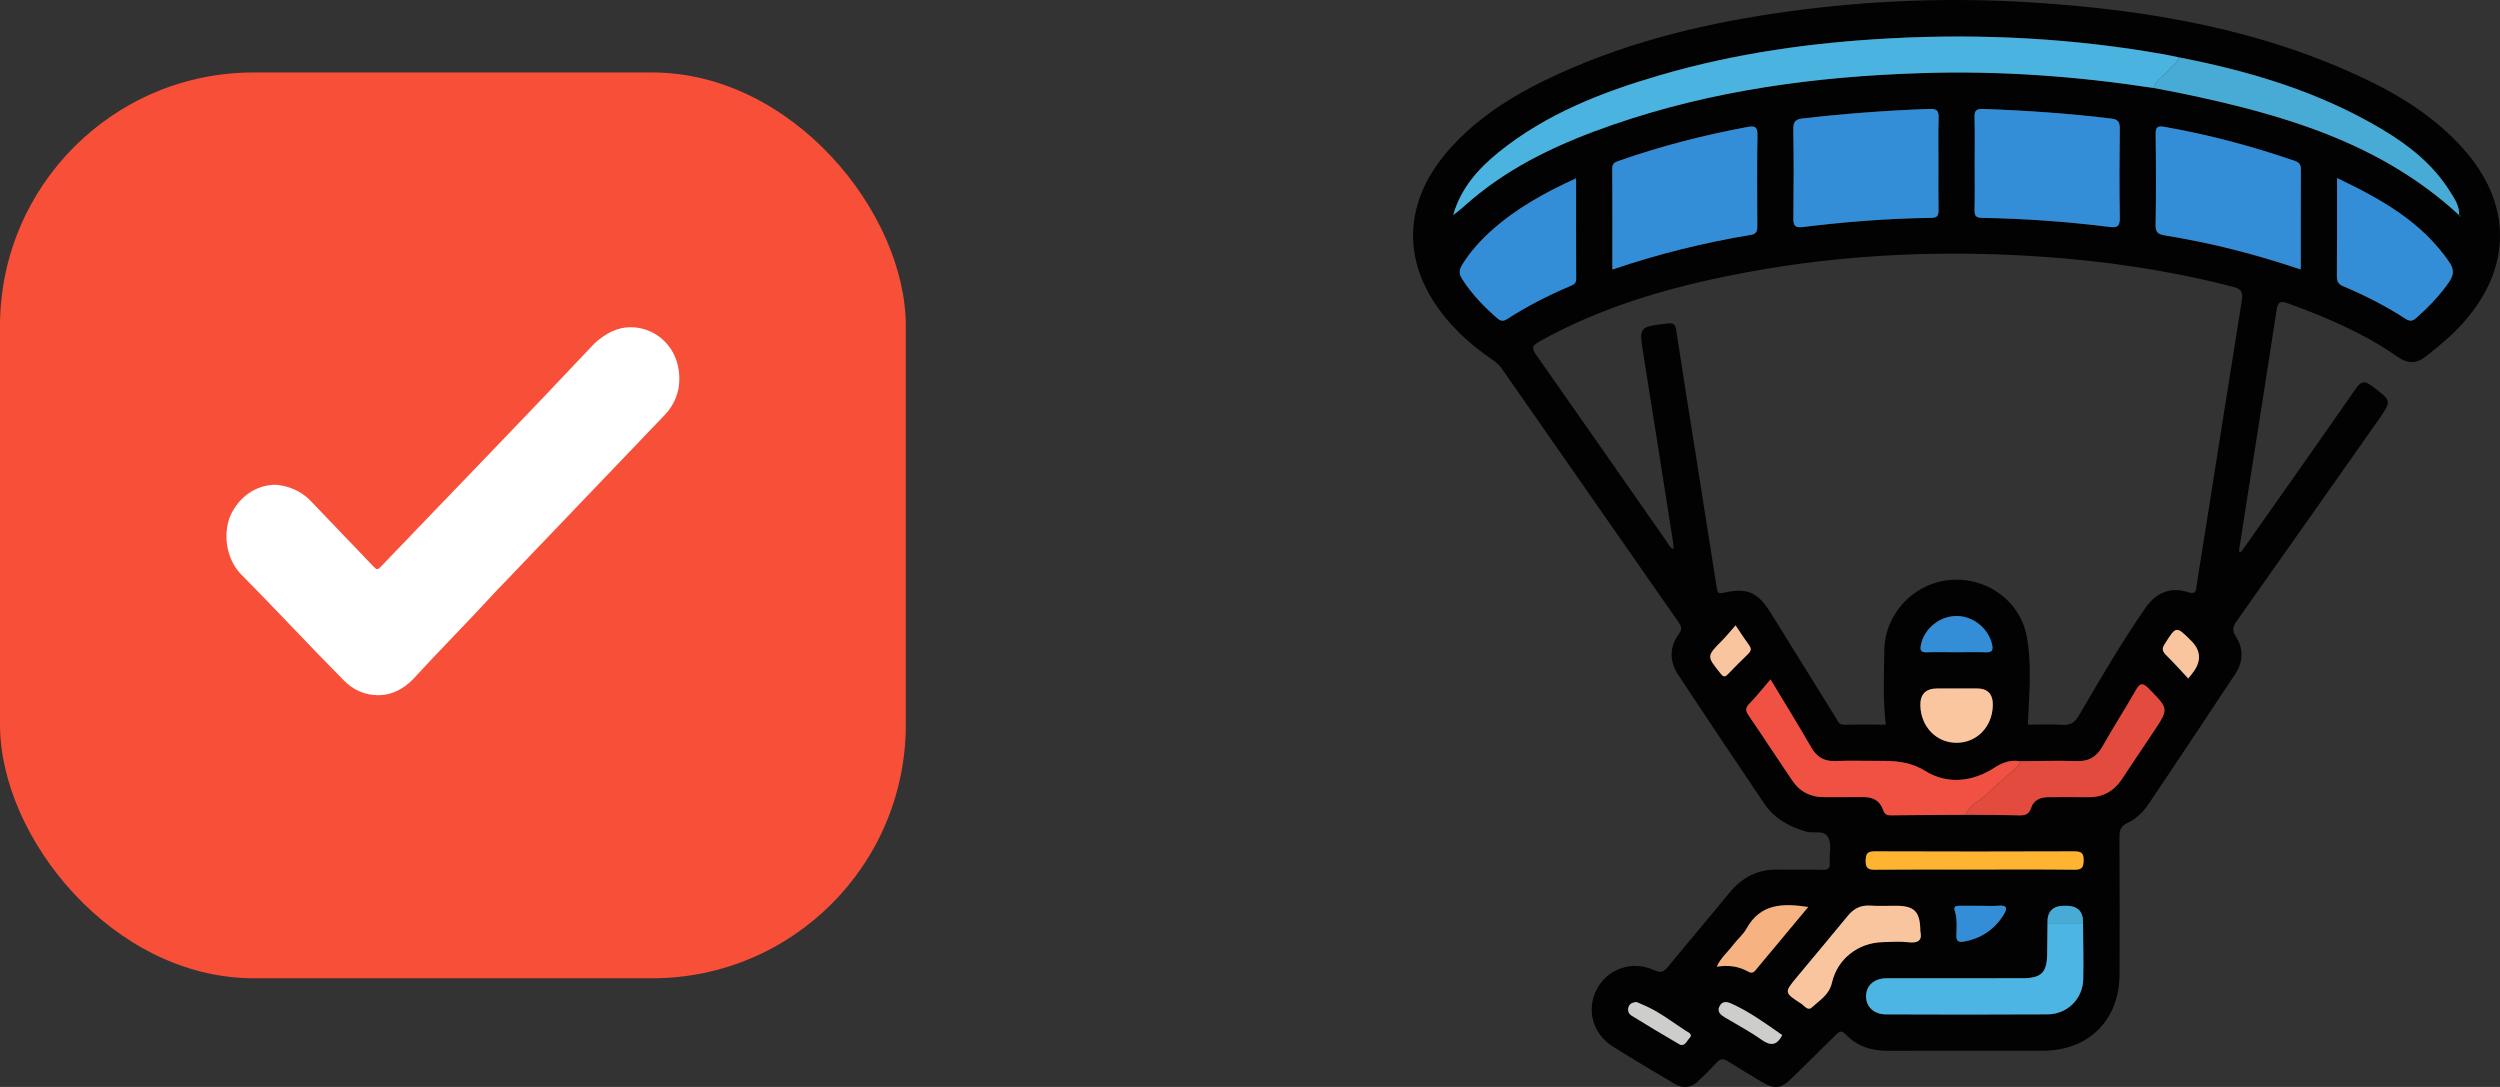
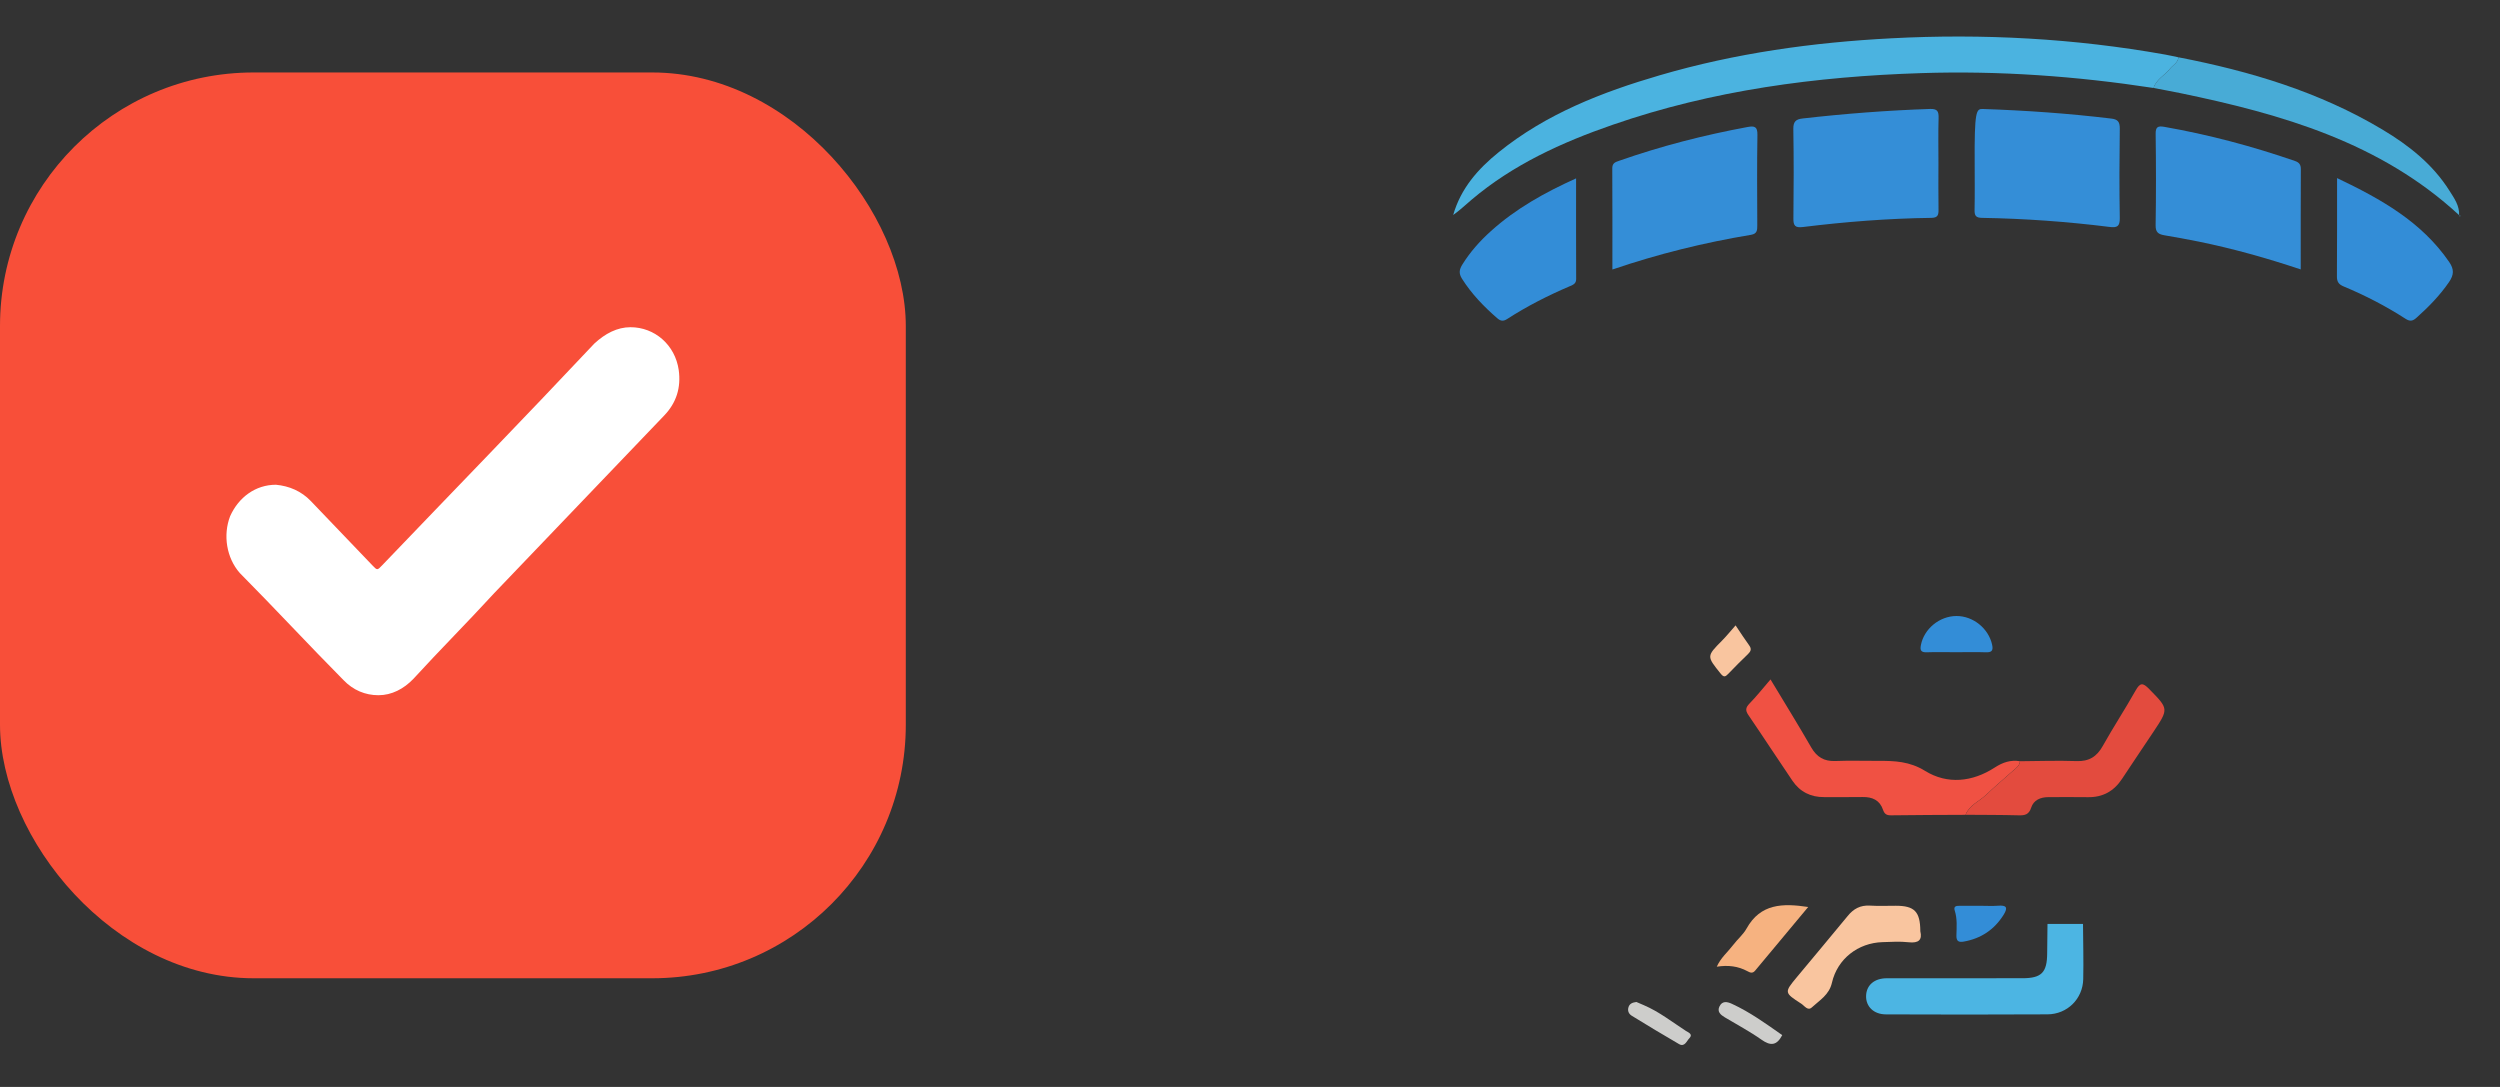
<svg xmlns="http://www.w3.org/2000/svg" width="69" height="30" viewBox="0 0 69 30" fill="none">
  <rect x="0" y="0" width="69" height="30" fill="#333333" stroke="none" />
  <rect y="2" width="25" height="25" rx="7" fill="#F84F39" />
  <path d="M7.616 13.379C7.05 13.379 6.584 13.727 6.351 14.248C6.151 14.77 6.251 15.396 6.617 15.814C7.583 16.788 8.515 17.796 9.48 18.77C9.746 19.048 10.079 19.188 10.445 19.188C10.811 19.188 11.144 19.014 11.411 18.735C12.143 17.935 12.908 17.17 13.641 16.37C15.205 14.735 16.77 13.101 18.334 11.466C18.667 11.118 18.8 10.701 18.733 10.214C18.634 9.518 18.068 9.031 17.402 9.031C17.036 9.031 16.703 9.205 16.403 9.483C14.473 11.536 12.509 13.553 10.545 15.605C10.412 15.744 10.412 15.744 10.279 15.605C9.713 15.014 9.147 14.422 8.581 13.831C8.315 13.553 7.982 13.414 7.616 13.379Z" fill="white" />
  <g clip-path="url(#clip0_4585_424)">
-     <path d="M61.858 15.232C62.91 13.737 63.967 12.245 65.009 10.742C65.163 10.518 65.256 10.494 65.476 10.661C66.012 11.068 66.021 11.055 65.637 11.601C64.338 13.446 63.042 15.293 61.737 17.136C61.629 17.288 61.595 17.39 61.709 17.567C61.925 17.9 61.915 18.264 61.696 18.597C60.9 19.804 60.097 21.005 59.292 22.205C59.145 22.424 58.95 22.605 58.711 22.716C58.529 22.802 58.496 22.92 58.497 23.105C58.505 24.365 58.503 25.625 58.5 26.885C58.498 28.151 57.651 28.998 56.385 29C54.958 29.002 53.531 28.996 52.104 29.002C51.655 29.004 51.259 28.881 50.947 28.555C50.837 28.44 50.777 28.455 50.676 28.555C50.271 28.96 49.86 29.359 49.451 29.759C49.153 30.052 48.981 30.073 48.623 29.859C48.311 29.672 47.998 29.488 47.691 29.292C47.566 29.212 47.48 29.212 47.378 29.327C47.217 29.505 47.046 29.672 46.872 29.837C46.675 30.024 46.454 30.055 46.217 29.913C45.646 29.571 45.07 29.238 44.509 28.881C43.95 28.524 43.777 27.859 44.074 27.299C44.373 26.733 45.049 26.498 45.655 26.777C45.837 26.861 45.92 26.827 46.034 26.686C46.595 26.002 47.17 25.329 47.729 24.644C48.082 24.21 48.519 23.987 49.082 24.001C49.488 24.011 49.895 23.994 50.3 24.007C50.472 24.012 50.519 23.952 50.502 23.795C50.478 23.57 50.566 23.324 50.459 23.12C50.336 22.886 50.063 23.013 49.863 22.956C49.383 22.822 48.974 22.592 48.694 22.18C47.896 21 47.105 19.815 46.319 18.627C46.071 18.252 46.074 17.854 46.34 17.49C46.44 17.355 46.404 17.283 46.328 17.173C44.697 14.837 43.068 12.498 41.44 10.16C41.374 10.065 41.291 9.998 41.194 9.931C40.535 9.481 39.956 8.946 39.532 8.263C38.694 6.909 38.852 5.437 39.972 4.154C40.826 3.177 41.916 2.535 43.081 2.01C45.078 1.109 47.187 0.615 49.347 0.318C51.603 0.007 53.869 -0.077 56.141 0.071C59.325 0.278 62.438 0.812 65.345 2.211C66.325 2.683 67.233 3.268 67.969 4.086C69.339 5.607 69.344 7.385 67.983 8.911C67.677 9.254 67.325 9.546 66.964 9.83C66.694 10.043 66.453 10.045 66.173 9.848C65.246 9.199 64.215 8.762 63.159 8.376C62.926 8.291 62.867 8.336 62.832 8.57C62.584 10.205 62.322 11.838 62.066 13.47C61.974 14.054 61.884 14.638 61.793 15.222C61.816 15.225 61.837 15.229 61.86 15.232H61.858ZM67.877 5.941C67.888 5.95 67.881 6 67.914 5.957C67.9 5.953 67.886 5.95 67.872 5.946C67.889 5.678 67.738 5.472 67.609 5.266C67.148 4.535 66.487 4.013 65.76 3.577C64.017 2.534 62.105 1.962 60.126 1.58C60.005 1.555 59.883 1.526 59.76 1.505C57.259 1.057 54.739 0.923 52.203 1.056C50.035 1.169 47.896 1.466 45.81 2.076C44.216 2.542 42.677 3.141 41.366 4.2C40.795 4.661 40.321 5.198 40.11 5.932C40.291 5.803 40.451 5.651 40.619 5.509C41.766 4.54 43.107 3.929 44.508 3.443C47.267 2.487 50.127 2.109 53.029 2.016C55.178 1.947 57.315 2.101 59.439 2.427C59.684 2.473 59.929 2.516 60.172 2.567C62.978 3.148 65.698 3.926 67.877 5.939L67.877 5.941ZM57.491 25.501C57.509 25.167 57.356 25 57.032 25C57.011 25 56.991 25 56.971 25C56.647 25 56.494 25.167 56.512 25.501C56.509 25.77 56.504 26.041 56.503 26.311C56.5 26.843 56.347 26.999 55.819 26.999C54.571 26.999 53.323 26.997 52.075 27C51.73 27 51.513 27.193 51.505 27.486C51.498 27.78 51.715 27.996 52.051 27.997C53.538 28.001 55.026 28.004 56.513 27.996C57.059 27.992 57.484 27.57 57.498 27.029C57.51 26.52 57.495 26.01 57.492 25.501H57.491ZM55.75 21.01C55.493 20.97 55.279 21.041 55.054 21.187C54.441 21.585 53.75 21.658 53.135 21.279C52.705 21.013 52.288 21 51.837 21.001C51.441 21.003 51.046 20.99 50.651 21.005C50.345 21.017 50.146 20.897 49.993 20.632C49.646 20.031 49.281 19.44 48.868 18.754C48.657 19 48.482 19.219 48.288 19.42C48.181 19.53 48.169 19.608 48.257 19.737C48.667 20.337 49.064 20.948 49.473 21.55C49.68 21.855 49.976 22.003 50.348 22.002C50.701 21.999 51.056 22.007 51.409 22C51.676 21.995 51.882 22.086 51.972 22.348C52.013 22.467 52.069 22.506 52.193 22.504C52.878 22.495 53.565 22.494 54.252 22.49C54.74 22.494 55.23 22.492 55.718 22.504C55.891 22.509 56 22.483 56.063 22.291C56.129 22.084 56.317 22.003 56.535 22.003C56.899 22.003 57.263 21.997 57.627 22.003C58.038 22.01 58.346 21.839 58.57 21.499C58.856 21.065 59.147 20.634 59.436 20.201C59.862 19.561 59.856 19.567 59.319 19.019C59.149 18.845 59.071 18.836 58.945 19.058C58.655 19.574 58.329 20.071 58.04 20.588C57.874 20.886 57.658 21.02 57.312 21.008C56.793 20.989 56.272 21.008 55.752 21.011L55.75 21.01ZM46.188 15.156C46.184 15.086 46.187 15.025 46.177 14.966C45.906 13.241 45.635 11.516 45.359 9.791C45.235 9.014 45.231 9.023 46.018 8.929C46.203 8.906 46.239 8.958 46.265 9.126C46.442 10.298 46.633 11.468 46.817 12.638C47.005 13.829 47.193 15.02 47.38 16.211C47.398 16.322 47.399 16.402 47.567 16.362C48.219 16.21 48.518 16.344 48.87 16.912C49.468 17.874 50.063 18.837 50.662 19.799C50.718 19.889 50.745 20.008 50.902 20.003C51.285 19.993 51.669 20 52.049 20C51.962 19.3 51.999 18.623 52.007 17.948C52.02 16.939 52.815 16.099 53.813 16.008C54.821 15.915 55.761 16.578 55.941 17.578C56.084 18.368 56.003 19.173 55.969 20C56.271 20 56.593 19.984 56.911 20.005C57.136 20.02 57.26 19.947 57.377 19.749C57.966 18.746 58.548 17.737 59.212 16.781C59.502 16.362 59.902 16.19 60.374 16.34C60.606 16.413 60.607 16.318 60.63 16.152C60.695 15.688 60.776 15.227 60.848 14.766C61.189 12.61 61.528 10.453 61.874 8.297C61.909 8.079 61.878 7.981 61.631 7.916C59.852 7.456 58.044 7.193 56.215 7.075C53.324 6.888 50.452 7.044 47.611 7.632C45.825 8.001 44.092 8.529 42.488 9.425C42.273 9.545 42.274 9.617 42.406 9.805C43.609 11.515 44.801 13.231 45.998 14.944C46.049 15.016 46.078 15.112 46.188 15.155V15.156ZM53.501 4.504C53.501 4.088 53.493 3.671 53.504 3.255C53.509 3.074 53.474 2.999 53.268 3.006C52.091 3.045 50.919 3.135 49.751 3.269C49.566 3.29 49.492 3.355 49.495 3.559C49.509 4.382 49.507 5.204 49.497 6.026C49.494 6.231 49.544 6.291 49.758 6.265C50.936 6.12 52.119 6.028 53.306 6.012C53.486 6.009 53.505 5.929 53.502 5.784C53.496 5.357 53.5 4.93 53.5 4.504L53.501 4.504ZM54.501 4.514C54.501 4.94 54.507 5.367 54.498 5.794C54.495 5.951 54.535 6.01 54.704 6.012C55.881 6.032 57.054 6.116 58.221 6.262C58.432 6.289 58.51 6.251 58.506 6.018C58.492 5.195 58.494 4.372 58.506 3.55C58.508 3.367 58.457 3.293 58.274 3.272C57.095 3.13 55.912 3.047 54.725 3.007C54.546 3.001 54.493 3.055 54.497 3.233C54.509 3.659 54.501 4.086 54.501 4.513V4.514ZM44.502 7.438C45.771 7.007 47.038 6.694 48.328 6.48C48.503 6.451 48.503 6.347 48.502 6.215C48.499 5.384 48.492 4.553 48.506 3.721C48.51 3.491 48.423 3.47 48.236 3.504C47.029 3.726 45.846 4.03 44.688 4.437C44.586 4.473 44.499 4.499 44.5 4.64C44.504 5.562 44.502 6.483 44.502 7.437L44.502 7.438ZM63.5 7.436C63.5 6.493 63.498 5.58 63.503 4.667C63.503 4.541 63.454 4.483 63.34 4.443C62.161 4.036 60.959 3.717 59.73 3.501C59.559 3.471 59.494 3.504 59.497 3.695C59.506 4.537 59.509 5.379 59.495 6.22C59.492 6.42 59.58 6.467 59.739 6.494C60.055 6.549 60.373 6.605 60.688 6.67C61.632 6.863 62.559 7.122 63.5 7.437V7.436ZM64.501 4.914C64.501 5.858 64.504 6.742 64.498 7.627C64.497 7.774 64.544 7.847 64.681 7.904C65.278 8.151 65.85 8.448 66.392 8.798C66.512 8.876 66.591 8.862 66.691 8.772C67.025 8.473 67.336 8.157 67.592 7.784C67.727 7.586 67.735 7.433 67.596 7.229C66.835 6.121 65.721 5.496 64.499 4.913L64.501 4.914ZM43.5 4.923C42.629 5.317 41.837 5.759 41.151 6.377C40.848 6.65 40.579 6.951 40.363 7.298C40.278 7.435 40.257 7.543 40.351 7.693C40.616 8.111 40.953 8.46 41.324 8.783C41.418 8.865 41.493 8.873 41.597 8.805C42.149 8.449 42.732 8.153 43.336 7.896C43.424 7.858 43.502 7.824 43.502 7.702C43.498 6.789 43.5 5.876 43.5 4.923ZM53.001 25.702C52.999 25.16 52.84 25.001 52.328 25C52.089 25 51.849 25.011 51.611 24.996C51.346 24.98 51.157 25.083 50.994 25.284C50.534 25.848 50.064 26.402 49.599 26.963C49.241 27.394 49.241 27.397 49.716 27.703C49.803 27.759 49.894 27.91 50.006 27.805C50.221 27.608 50.485 27.46 50.561 27.126C50.712 26.464 51.283 26.023 51.958 26.003C52.197 25.996 52.438 25.98 52.675 26.007C52.955 26.038 53.058 25.942 53.001 25.703V25.702ZM54.503 24C55.418 24 56.333 23.994 57.248 24.005C57.451 24.008 57.507 23.953 57.509 23.749C57.512 23.536 57.439 23.496 57.244 23.497C55.414 23.504 53.584 23.505 51.754 23.497C51.551 23.496 51.495 23.549 51.493 23.754C51.491 23.967 51.563 24.008 51.759 24.005C52.674 23.996 53.588 24.001 54.504 24.001L54.503 24ZM54 19.001C53.824 19.001 53.648 19.001 53.471 19.001C53.151 19.001 52.995 19.157 53.001 19.469C53.013 20.051 53.435 20.493 53.987 20.5C54.553 20.508 54.989 20.063 55.001 19.466C55.007 19.156 54.86 19 54.56 19C54.373 19 54.186 19 53.999 19L54 19.001ZM49.906 25.033C49.203 24.926 48.59 24.936 48.206 25.626C48.112 25.795 47.952 25.927 47.833 26.084C47.688 26.276 47.493 26.433 47.383 26.68C47.698 26.632 47.971 26.667 48.227 26.804C48.301 26.844 48.37 26.877 48.444 26.787C48.923 26.208 49.407 25.631 49.906 25.033ZM53.988 18.001C54.257 18.001 54.527 17.993 54.796 18.003C54.957 18.009 55.021 17.972 54.983 17.796C54.886 17.349 54.462 17 53.996 17.002C53.528 17.004 53.103 17.356 53.016 17.803C52.988 17.95 53.019 18.01 53.18 18.003C53.449 17.993 53.719 18.001 53.988 18.001H53.988ZM54.675 25C54.478 25 54.281 25.002 54.083 25C53.988 25 53.912 25.015 53.952 25.137C54.023 25.36 54.004 25.59 53.997 25.817C53.992 25.979 54.059 26.014 54.2 25.989C54.676 25.903 55.041 25.66 55.3 25.248C55.433 25.036 55.366 24.982 55.143 24.999C54.988 25.01 54.831 25.001 54.676 25.001L54.675 25ZM47.901 17.26C47.763 17.417 47.653 17.554 47.53 17.678C47.099 18.114 47.102 18.109 47.489 18.59C47.574 18.696 47.617 18.684 47.698 18.599C47.876 18.412 48.059 18.23 48.245 18.051C48.322 17.976 48.349 17.911 48.277 17.812C48.156 17.648 48.047 17.474 47.901 17.259V17.26ZM60.395 18.727C60.468 18.634 60.515 18.579 60.555 18.521C60.76 18.222 60.734 17.944 60.477 17.688C60.057 17.268 60.065 17.273 59.745 17.777C59.655 17.918 59.689 17.987 59.791 18.088C59.995 18.29 60.187 18.504 60.395 18.727ZM49.189 28.569C48.746 28.259 48.303 27.936 47.801 27.706C47.666 27.643 47.53 27.621 47.455 27.779C47.388 27.923 47.486 28.009 47.603 28.078C47.942 28.28 48.293 28.467 48.614 28.694C48.863 28.87 49.035 28.865 49.19 28.569H49.189ZM45.161 27.654C45.05 27.668 44.977 27.704 44.947 27.792C44.913 27.894 44.948 27.982 45.035 28.034C45.468 28.298 45.9 28.561 46.339 28.815C46.495 28.906 46.548 28.732 46.623 28.656C46.735 28.542 46.592 28.494 46.531 28.453C46.15 28.206 45.791 27.922 45.369 27.742C45.294 27.709 45.218 27.678 45.161 27.653V27.654Z" fill="#020202" />
    <path d="M59.437 2.428C57.313 2.103 55.176 1.948 53.028 2.018C50.124 2.111 47.265 2.489 44.507 3.445C43.105 3.931 41.764 4.541 40.617 5.511C40.449 5.653 40.29 5.805 40.108 5.934C40.318 5.199 40.794 4.661 41.364 4.201C42.675 3.142 44.213 2.544 45.808 2.078C47.895 1.467 50.033 1.17 52.202 1.057C54.738 0.924 57.257 1.06 59.758 1.506C59.881 1.528 60.003 1.557 60.125 1.582C60.111 1.734 59.973 1.795 59.892 1.896C59.746 2.079 59.515 2.189 59.437 2.429V2.428Z" fill="#4BB3E0" />
    <path d="M53.501 4.504C53.501 4.931 53.496 5.358 53.503 5.785C53.505 5.93 53.487 6.01 53.307 6.013C52.12 6.028 50.937 6.121 49.759 6.266C49.545 6.291 49.495 6.231 49.498 6.027C49.508 5.204 49.509 4.382 49.496 3.56C49.493 3.356 49.566 3.291 49.752 3.27C50.92 3.137 52.092 3.047 53.268 3.007C53.475 3 53.51 3.076 53.505 3.256C53.493 3.672 53.501 4.089 53.501 4.505L53.501 4.504Z" fill="#348ED7" />
-     <path d="M54.501 4.514C54.501 4.087 54.509 3.659 54.497 3.233C54.492 3.056 54.545 3.002 54.725 3.008C55.911 3.048 57.094 3.131 58.273 3.273C58.456 3.294 58.508 3.368 58.506 3.551C58.495 4.373 58.492 5.196 58.506 6.018C58.51 6.252 58.431 6.29 58.221 6.263C57.053 6.117 55.88 6.033 54.704 6.013C54.535 6.011 54.495 5.952 54.498 5.795C54.507 5.368 54.501 4.941 54.501 4.514V4.514Z" fill="#348ED7" />
+     <path d="M54.501 4.514C54.492 3.056 54.545 3.002 54.725 3.008C55.911 3.048 57.094 3.131 58.273 3.273C58.456 3.294 58.508 3.368 58.506 3.551C58.495 4.373 58.492 5.196 58.506 6.018C58.51 6.252 58.431 6.29 58.221 6.263C57.053 6.117 55.88 6.033 54.704 6.013C54.535 6.011 54.495 5.952 54.498 5.795C54.507 5.368 54.501 4.941 54.501 4.514V4.514Z" fill="#348ED7" />
    <path d="M44.502 7.438C44.502 6.484 44.504 5.562 44.499 4.641C44.499 4.5 44.586 4.473 44.687 4.438C45.845 4.032 47.029 3.728 48.235 3.505C48.422 3.471 48.509 3.491 48.505 3.722C48.491 4.553 48.498 5.385 48.501 6.216C48.501 6.348 48.501 6.453 48.327 6.481C47.038 6.695 45.77 7.007 44.501 7.439L44.502 7.438Z" fill="#348ED7" />
    <path d="M63.5 7.436C62.559 7.122 61.632 6.862 60.688 6.669C60.373 6.605 60.056 6.548 59.739 6.494C59.58 6.466 59.492 6.419 59.495 6.22C59.509 5.378 59.507 4.536 59.496 3.694C59.494 3.503 59.559 3.47 59.73 3.5C60.959 3.716 62.161 4.035 63.34 4.443C63.454 4.482 63.503 4.54 63.503 4.666C63.498 5.579 63.5 6.492 63.5 7.435V7.436Z" fill="#348ED7" />
    <path d="M54.25 22.489C53.563 22.492 52.877 22.494 52.191 22.503C52.067 22.504 52.011 22.466 51.97 22.347C51.881 22.084 51.675 21.993 51.407 21.998C51.054 22.005 50.7 21.998 50.346 22C49.975 22.003 49.678 21.854 49.471 21.548C49.062 20.946 48.666 20.337 48.255 19.735C48.167 19.606 48.179 19.528 48.286 19.418C48.481 19.218 48.655 18.998 48.866 18.752C49.279 19.438 49.645 20.028 49.991 20.631C50.144 20.894 50.343 21.015 50.65 21.004C51.045 20.989 51.44 21.001 51.835 21C52.287 20.998 52.703 21.011 53.133 21.277C53.748 21.657 54.439 21.583 55.053 21.185C55.278 21.039 55.491 20.969 55.748 21.009C55.748 21.089 55.702 21.145 55.647 21.194C55.369 21.442 55.084 21.682 54.814 21.938C54.624 22.119 54.354 22.22 54.248 22.488L54.25 22.489Z" fill="#F05143" />
    <path d="M64.501 4.914C65.721 5.496 66.836 6.122 67.597 7.23C67.737 7.433 67.73 7.586 67.593 7.785C67.338 8.158 67.026 8.474 66.692 8.773C66.593 8.863 66.513 8.876 66.394 8.799C65.851 8.449 65.279 8.153 64.683 7.905C64.545 7.847 64.498 7.774 64.499 7.628C64.505 6.743 64.503 5.859 64.503 4.914L64.501 4.914Z" fill="#338DD7" />
    <path d="M43.5 4.923C43.5 5.877 43.498 6.79 43.502 7.702C43.502 7.825 43.424 7.858 43.335 7.896C42.732 8.153 42.148 8.449 41.597 8.805C41.493 8.873 41.417 8.864 41.324 8.783C40.953 8.461 40.616 8.112 40.351 7.693C40.256 7.543 40.277 7.435 40.362 7.299C40.579 6.95 40.848 6.649 41.151 6.377C41.836 5.759 42.628 5.317 43.5 4.923Z" fill="#338DD7" />
    <path d="M57.491 25.501C57.494 26.01 57.509 26.519 57.497 27.029C57.483 27.571 57.057 27.992 56.512 27.996C55.025 28.005 53.537 28.002 52.05 27.997C51.715 27.996 51.496 27.78 51.504 27.486C51.512 27.193 51.729 27.001 52.074 27C53.322 26.998 54.57 27 55.818 26.999C56.346 26.999 56.499 26.843 56.502 26.311C56.504 26.041 56.508 25.77 56.511 25.501C56.838 25.501 57.164 25.501 57.491 25.501Z" fill="#4CB5E3" />
    <path d="M59.437 2.428C59.515 2.188 59.747 2.079 59.892 1.896C59.973 1.793 60.111 1.734 60.125 1.581C62.103 1.964 64.016 2.536 65.758 3.578C66.487 4.014 67.146 4.535 67.607 5.267C67.737 5.473 67.887 5.679 67.871 5.947L67.875 5.941C65.696 3.927 62.976 3.15 60.171 2.569C59.927 2.519 59.681 2.475 59.437 2.428Z" fill="#48ABD6" />
    <path d="M54.25 22.488C54.357 22.221 54.626 22.12 54.816 21.939C55.086 21.683 55.371 21.442 55.649 21.195C55.704 21.146 55.75 21.09 55.75 21.01C56.27 21.006 56.791 20.988 57.31 21.006C57.657 21.019 57.872 20.884 58.038 20.586C58.327 20.069 58.653 19.573 58.944 19.056C59.069 18.833 59.147 18.843 59.317 19.017C59.854 19.565 59.861 19.558 59.434 20.2C59.146 20.632 58.854 21.063 58.568 21.497C58.344 21.837 58.036 22.009 57.625 22.002C57.261 21.996 56.897 22.001 56.533 22.001C56.316 22.001 56.128 22.083 56.061 22.29C55.998 22.483 55.889 22.508 55.717 22.503C55.228 22.49 54.738 22.492 54.25 22.488Z" fill="#E34B3E" />
    <path d="M53.001 25.702C53.059 25.941 52.956 26.038 52.674 26.006C52.438 25.979 52.197 25.996 51.958 26.003C51.283 26.023 50.712 26.464 50.561 27.125C50.485 27.459 50.22 27.607 50.006 27.805C49.894 27.909 49.803 27.759 49.716 27.703C49.241 27.396 49.241 27.393 49.599 26.962C50.063 26.402 50.533 25.847 50.994 25.284C51.157 25.082 51.346 24.979 51.611 24.995C51.849 25.01 52.089 24.998 52.328 24.999C52.839 25 52.998 25.158 53.001 25.701V25.702Z" fill="#F9C59F" />
-     <path d="M54.503 24C53.588 24 52.673 23.995 51.758 24.004C51.562 24.006 51.49 23.966 51.492 23.753C51.495 23.548 51.551 23.496 51.753 23.497C53.582 23.504 55.413 23.504 57.243 23.497C57.437 23.497 57.511 23.535 57.508 23.748C57.506 23.952 57.45 24.007 57.247 24.004C56.332 23.993 55.418 23.999 54.502 23.999L54.503 24Z" fill="#FEB431" />
-     <path d="M54 19.001C54.187 19.001 54.373 19.001 54.56 19.001C54.861 19.001 55.008 19.157 55.002 19.467C54.989 20.064 54.554 20.509 53.987 20.501C53.435 20.494 53.014 20.052 53.002 19.47C52.996 19.158 53.152 19.002 53.471 19.002C53.648 19.002 53.824 19.002 54.001 19.002L54 19.001Z" fill="#FAC6A0" />
    <path d="M49.906 25.033C49.407 25.631 48.923 26.208 48.443 26.788C48.37 26.877 48.301 26.844 48.227 26.804C47.971 26.666 47.698 26.632 47.383 26.681C47.493 26.433 47.687 26.276 47.833 26.084C47.951 25.927 48.113 25.795 48.206 25.626C48.59 24.937 49.203 24.926 49.906 25.033Z" fill="#F6B280" />
    <path d="M53.988 18.001C53.719 18.001 53.45 17.993 53.181 18.003C53.019 18.009 52.988 17.949 53.017 17.803C53.104 17.356 53.529 17.004 53.997 17.002C54.463 17 54.886 17.349 54.983 17.796C55.022 17.973 54.956 18.009 54.797 18.003C54.528 17.993 54.258 18.001 53.989 18.001H53.988Z" fill="#338DD7" />
    <path d="M54.676 25C54.831 25 54.988 25.01 55.143 24.998C55.367 24.98 55.433 25.035 55.3 25.248C55.042 25.66 54.676 25.903 54.2 25.988C54.059 26.013 53.992 25.979 53.997 25.816C54.003 25.589 54.023 25.36 53.952 25.136C53.912 25.014 53.987 24.999 54.083 25C54.28 25.002 54.477 25 54.675 25L54.676 25Z" fill="#338DD7" />
    <path d="M47.902 17.26C48.047 17.475 48.157 17.648 48.278 17.813C48.35 17.912 48.323 17.977 48.245 18.052C48.06 18.231 47.876 18.413 47.698 18.6C47.617 18.685 47.575 18.697 47.489 18.591C47.103 18.109 47.099 18.115 47.53 17.679C47.653 17.555 47.763 17.418 47.902 17.261V17.26Z" fill="#F9C59F" />
-     <path d="M60.396 18.726C60.187 18.503 59.996 18.289 59.791 18.087C59.689 17.987 59.656 17.916 59.745 17.776C60.065 17.272 60.058 17.268 60.478 17.687C60.735 17.943 60.761 18.221 60.556 18.52C60.516 18.579 60.469 18.633 60.396 18.726Z" fill="#F9C59F" />
    <path d="M49.19 28.569C49.036 28.865 48.864 28.87 48.615 28.694C48.293 28.467 47.943 28.281 47.604 28.078C47.488 28.009 47.388 27.923 47.456 27.78C47.531 27.62 47.666 27.643 47.802 27.706C48.304 27.937 48.747 28.259 49.189 28.569H49.19Z" fill="#CDCDCB" />
    <path d="M45.163 27.654C45.219 27.678 45.295 27.71 45.37 27.743C45.792 27.923 46.151 28.207 46.532 28.454C46.594 28.494 46.738 28.543 46.625 28.657C46.55 28.733 46.497 28.907 46.34 28.816C45.901 28.563 45.469 28.299 45.037 28.035C44.95 27.982 44.914 27.894 44.948 27.793C44.978 27.704 45.051 27.669 45.163 27.655V27.654Z" fill="#CDCDCB" />
-     <path d="M57.491 25.501C57.164 25.501 56.838 25.501 56.511 25.501C56.493 25.167 56.646 25 56.97 25C56.99 25 57.011 25 57.031 25C57.355 25 57.508 25.167 57.49 25.501H57.491Z" fill="#48ABD6" />
    <path d="M67.871 5.946C67.886 5.949 67.9 5.952 67.913 5.957C67.88 6 67.886 5.949 67.876 5.941L67.871 5.947V5.946Z" fill="#48ABD6" />
  </g>
  <defs>
    <clipPath id="clip0_4585_424">
      <rect width="30" height="30" fill="white" transform="translate(39)" />
    </clipPath>
  </defs>
</svg>